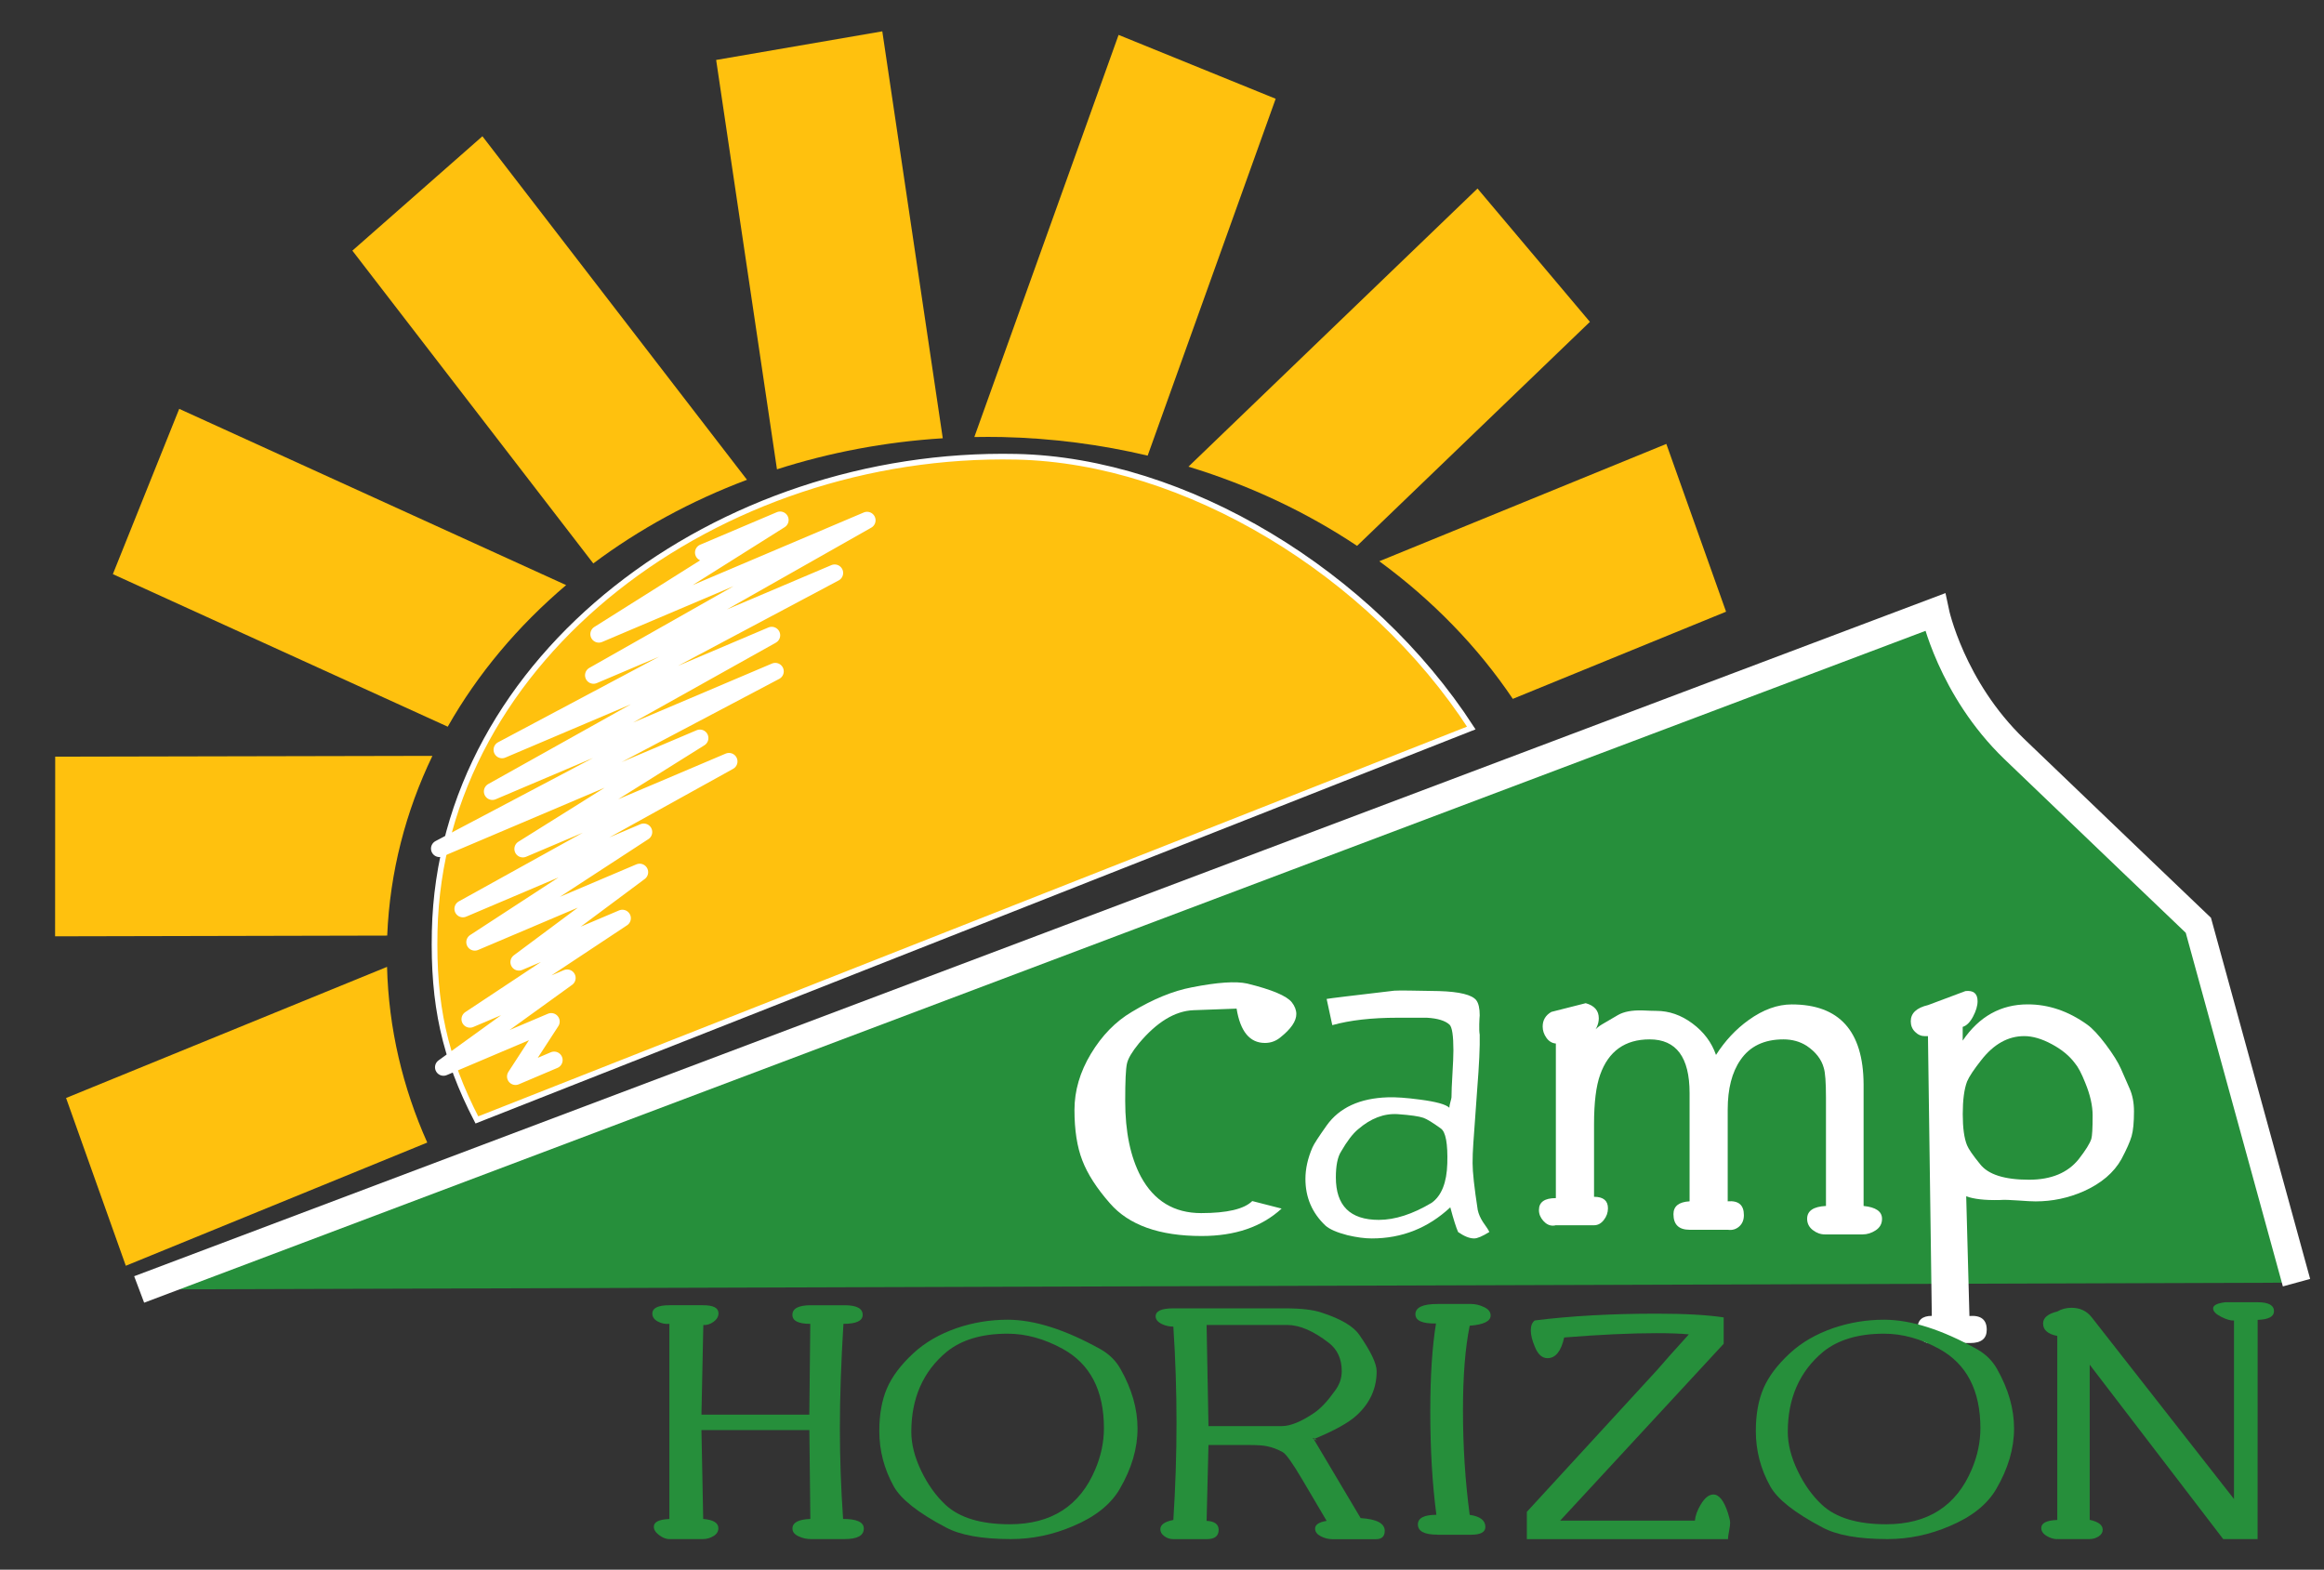
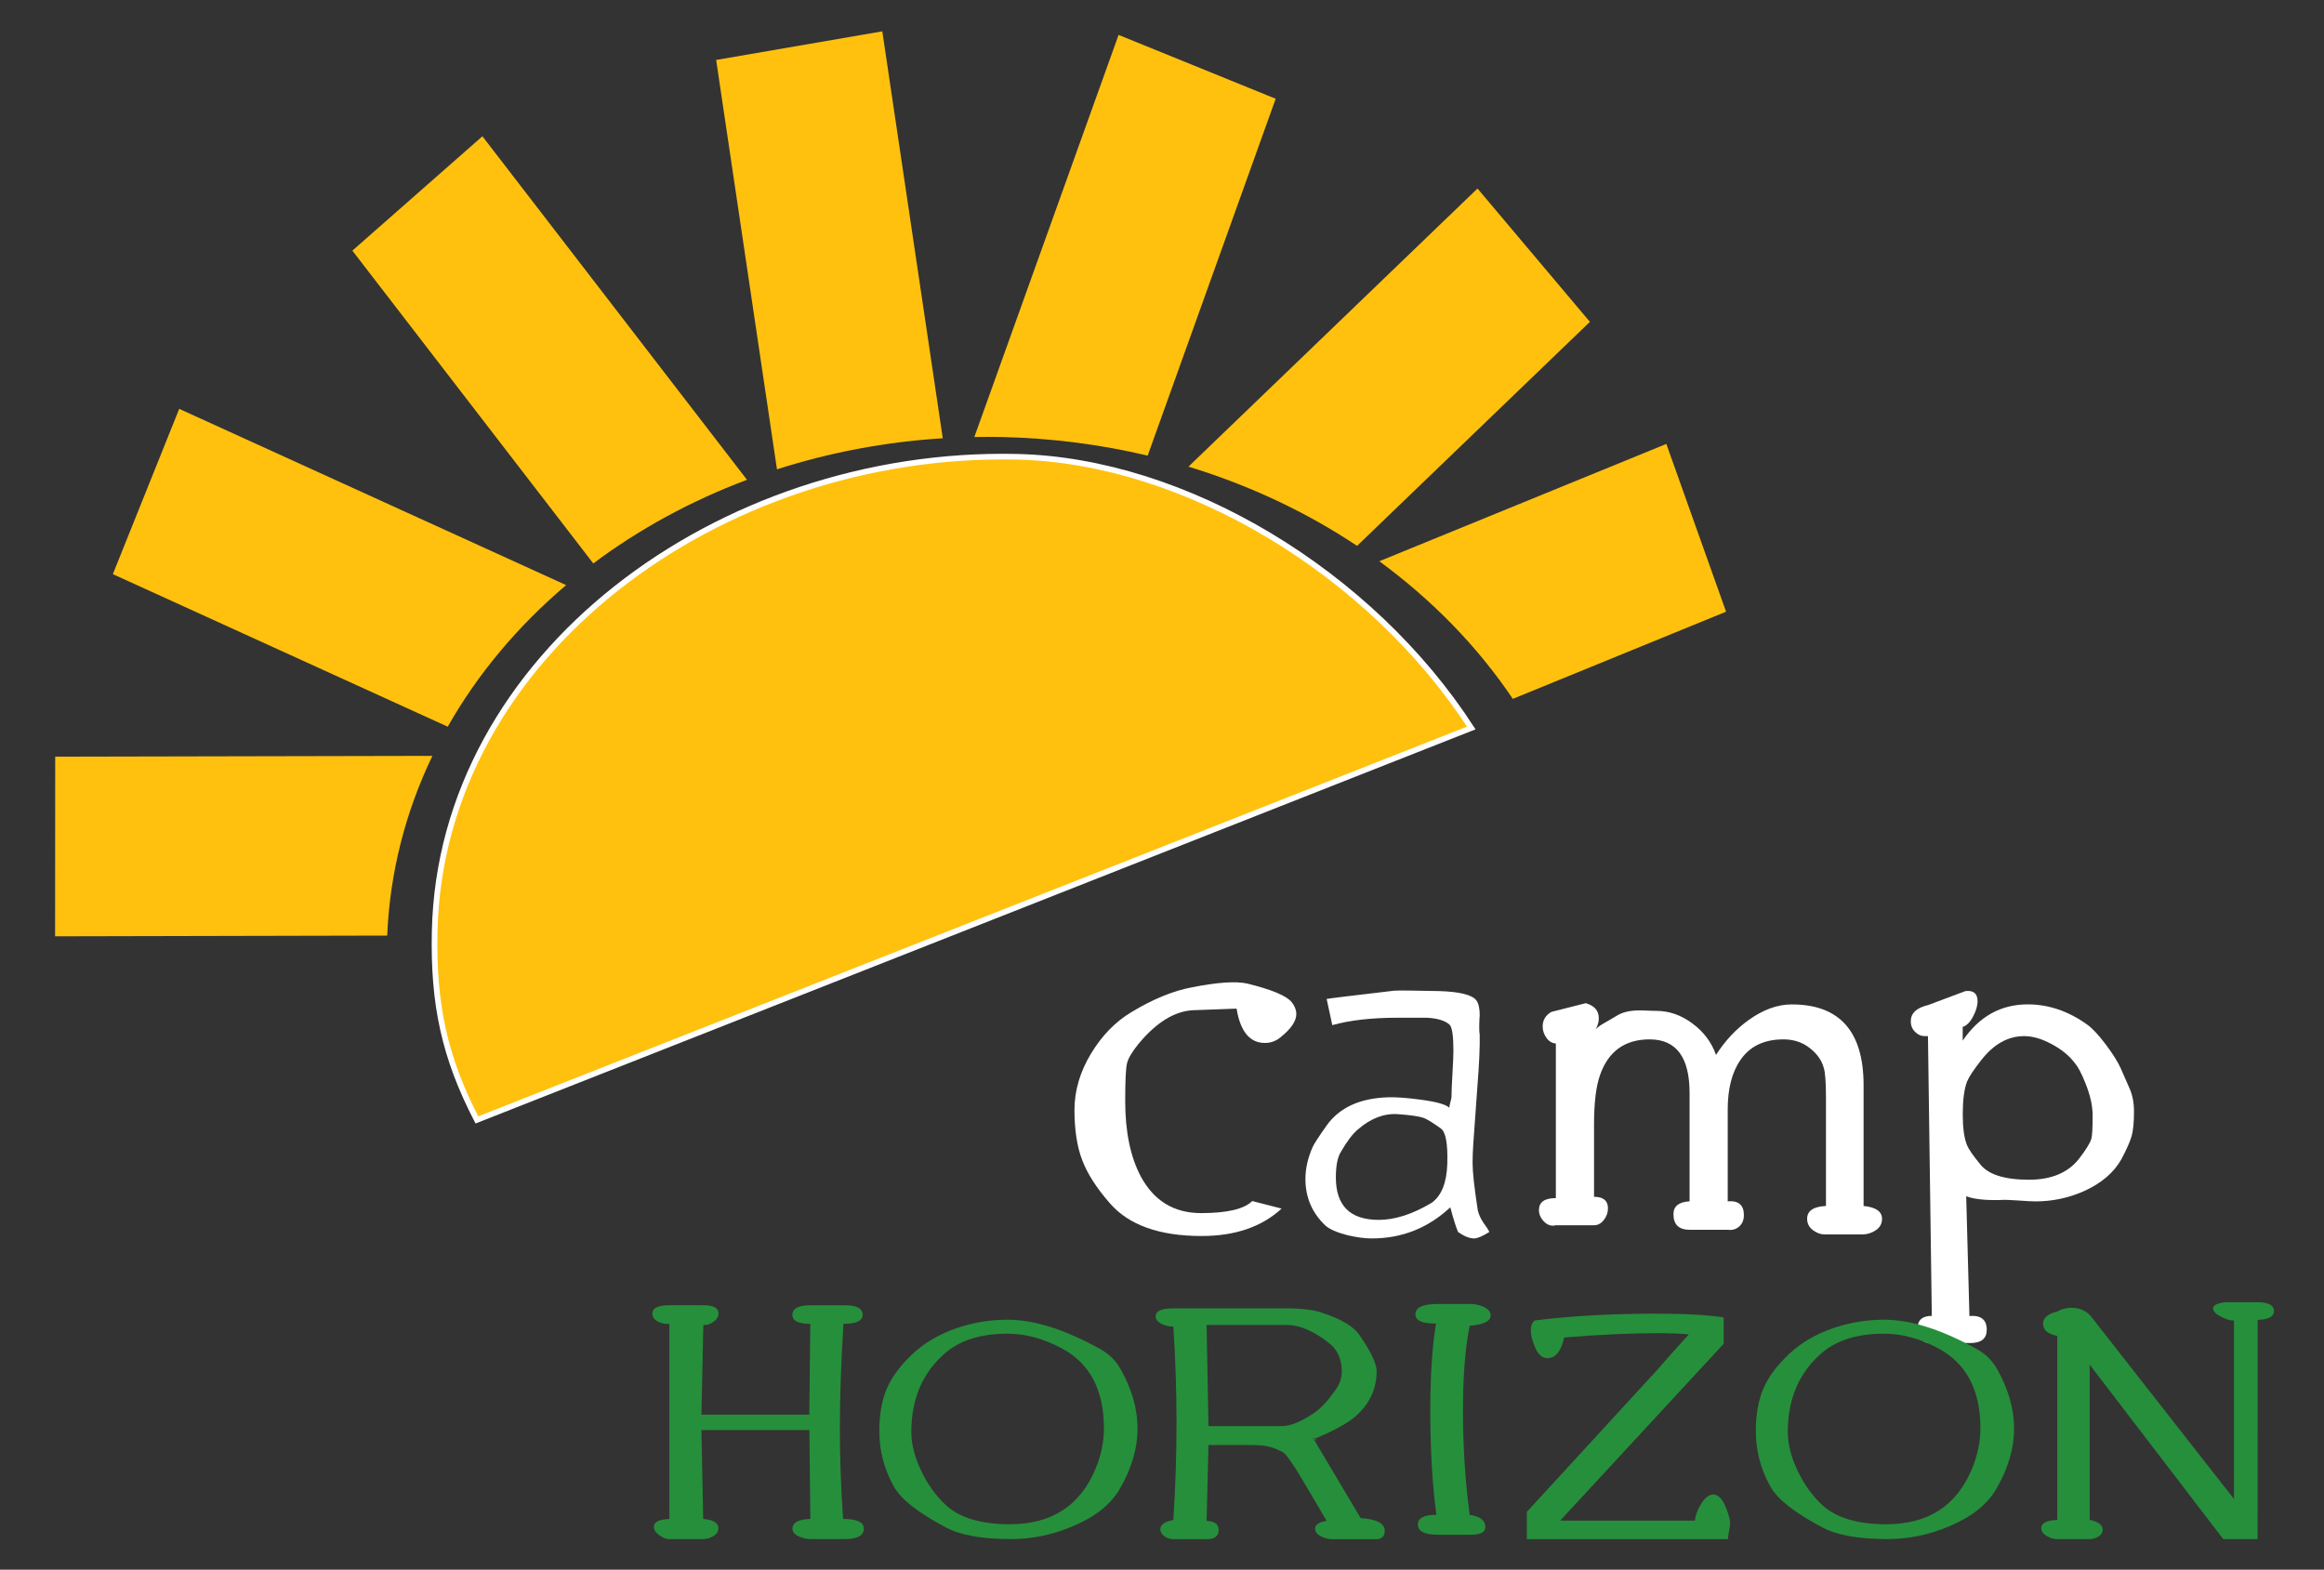
<svg xmlns="http://www.w3.org/2000/svg" id="Layer_1" x="0px" y="0px" viewBox="0 0 410.83 277.5" style="enable-background:new 0 0 410.83 277.5;" xml:space="preserve">
  <rect x="0" y="0" width="410.83" height="277.5" fill="#333333" stroke="none" />
  <style type="text/css">	.st0{fill:#FFC10E;}	.st1{fill:#FFC10E;stroke:#FFFFFF;}	.st2{fill:#268F3B;stroke:#FFFFFF;stroke-width:5;}	.st3{fill:none;stroke:#FFFFFF;stroke-width:3;stroke-linecap:round;stroke-linejoin:round;}	.st4{fill:#FFFFFF;}	.st5{fill:#268F3B;}</style>
  <path class="st0" d="M281.06,56.9l-19.87-23.57l-51.1,49.17c10.85,3.3,20.89,8.06,29.81,14L281.06,56.9z" />
  <path class="st0" d="M85.28,24.09L62.29,44.31l42.59,55.3c8.08-6.05,17.23-11.05,27.17-14.79L85.28,24.09z" />
  <path class="st0" d="M155.97,5.54L126.6,10.6l10.75,72.37c9.23-2.96,19.07-4.85,29.31-5.49L155.97,5.54z" />
  <path class="st0" d="M9.76,133.77l-0.02,31.76l58.71-0.13c0.47-11.25,3.27-21.95,7.99-31.77L9.76,133.77z" />
-   <path class="st0" d="M11.68,194.11l10.56,29.66l53.29-21.78c-4.33-9.69-6.83-20.16-7.11-31.06L11.68,194.11z" />
  <path class="st0" d="M202.88,80.55l22.63-63.09L197.74,6.17l-25.5,71.09c1.62-0.03,3.24-0.03,4.87,0 C186.02,77.46,194.65,78.6,202.88,80.55z" />
  <path class="st0" d="M100.08,103.44l-68.4-31.16L19.95,101.5l59.2,26.97C84.46,119.1,91.57,110.66,100.08,103.44z" />
  <path class="st0" d="M267.43,123.55l37.7-15.41l-10.56-29.66l-50.74,20.74C253.21,106.1,261.22,114.32,267.43,123.55z" />
  <path class="st1" d="M179.68,80.75c-52.59-1.13-101.79,35.21-102.84,83.92c-0.28,12.83,1.71,22.2,7.46,33.32l175.79-69.29 C242.35,101.31,209.56,81.39,179.68,80.75z" />
-   <path class="st2" d="M24.6,227.96l317.47-119.74c0,0,2.83,13.45,14.04,24.23c11.21,10.78,32.51,31.13,32.51,31.13l17.35,63.18" />
  <g>
    <g>
-       <polyline class="st3" points="124.36,97.68 137.91,91.93 105.86,112.11 153.28,91.98 104.92,119.38 147.55,101.29 88.75,132.55    136.42,112.31 87.04,139.92 137.05,118.69 77.69,150.02 123.73,130.48 92.43,150.08 128.87,134.61 81.83,160.67 113.8,147.09    83.93,166.56 113.08,154.19 91.73,170.09 110.02,162.33 83.08,180.18 100.26,172.89 78.4,188.68 97.44,180.6 91.13,190.31    97.96,187.41   " />
-     </g>
+       </g>
  </g>
  <g>
    <path class="st4" d="M212.42,218.51c-7.47,0-12.87-1.93-16.21-5.78c-2.33-2.65-3.96-5.18-4.88-7.58c-0.93-2.4-1.39-5.37-1.39-8.91  c0-3.41,0.97-6.73,2.91-9.95c1.94-3.22,4.34-5.69,7.21-7.39c3.76-2.27,7.31-3.73,10.66-4.36c4.48-0.88,7.73-1.11,9.76-0.66  c4.36,1.07,6.99,2.18,7.88,3.31c0.54,0.69,0.8,1.39,0.8,2.08c0,1.26-0.95,2.65-2.86,4.16c-0.78,0.63-1.67,0.95-2.69,0.95  c-2.68,0-4.35-2.02-5.01-6.07l-7.61,0.28c-3.28,0.13-6.5,2.09-9.67,5.88c-1.19,1.46-1.9,2.64-2.1,3.56  c-0.21,0.92-0.31,3.12-0.31,6.6c0,5.44,0.92,9.9,2.77,13.38c2.33,4.3,5.88,6.45,10.65,6.45c4.59,0,7.61-0.71,9.04-2.13l5.19,1.33  C223.05,216.9,218.33,218.51,212.42,218.51z" />
    <path class="st4" d="M234.52,176.6c0.56-0.11,4.55-0.59,11.96-1.46c0.72-0.05,3.35-0.03,7.9,0.07c3.63,0.11,5.83,0.65,6.59,1.62  c0.41,0.54,0.61,1.43,0.61,2.68c-0.03,0.27-0.06,0.8-0.08,1.58c-0.02,0.78,0,1.39,0.08,1.83c0.05,2.11-0.1,5.35-0.45,9.73  l-0.68,9.49c-0.09,1.24-0.13,2.41-0.13,3.49c0,1.57,0.3,4.33,0.91,8.28c0.15,0.7,0.46,1.41,0.91,2.11  c0.66,0.92,1.04,1.51,1.14,1.78c-1.23,0.76-2.12,1.14-2.68,1.14c-0.82,0-1.76-0.38-2.84-1.13c-0.36-0.81-0.82-2.27-1.38-4.37  c-3.94,3.67-8.56,5.5-13.88,5.5c-1.23,0-2.66-0.19-4.29-0.57c-1.89-0.49-3.19-1.06-3.91-1.71c-2.35-2.23-3.53-4.97-3.53-8.24  c0-1.79,0.41-3.64,1.23-5.54c0.25-0.6,1.1-1.9,2.53-3.92c2.25-3.15,5.85-4.81,10.8-4.97c1.38-0.05,3.27,0.08,5.67,0.4  c2.86,0.37,4.6,0.85,5.21,1.44c0-0.21,0.06-0.55,0.19-1.01c0.13-0.46,0.19-0.74,0.19-0.85c0-0.92,0.06-2.3,0.17-4.14  c0.11-1.84,0.17-3.22,0.17-4.14c0-2.6-0.23-4.11-0.69-4.55c-0.77-0.7-2.1-1.11-3.99-1.22h-5.22c-4.55,0-8.39,0.44-11.51,1.31  L234.52,176.6z M254.7,199.5c-1.43-1.04-2.45-1.66-3.07-1.88c-0.77-0.27-2.27-0.49-4.52-0.65c-2.45-0.16-4.8,0.74-7.05,2.69  c-0.92,0.76-1.92,2.07-2.99,3.92c-0.62,0.98-0.92,2.5-0.92,4.57c0,5.01,2.53,7.51,7.59,7.51c2.86,0,5.98-1.01,9.35-3.02  c1.74-1.25,2.66-3.56,2.76-6.94C255.95,202.17,255.57,200.1,254.7,199.5z" />
    <path class="st4" d="M275.05,216.6c-0.15,0.05-0.33,0.08-0.54,0.08c-0.62,0-1.18-0.28-1.69-0.85c-0.51-0.57-0.77-1.2-0.77-1.91  c0-1.41,1-2.11,2.99-2.11v-27.33c-0.67-0.05-1.23-0.39-1.67-1.01c-0.44-0.62-0.66-1.28-0.66-1.99c0-1.13,0.51-2,1.54-2.59  l6.07-1.54c1.54,0.43,2.31,1.32,2.31,2.67c0,1.08-0.51,2.15-1.53,3.23c0.51-0.92,1.23-1.65,2.16-2.19l2.77-1.62  c1.03-0.59,2.46-0.86,4.31-0.81c1.13,0.05,1.95,0.08,2.46,0.08c2.26,0,4.39,0.74,6.39,2.23c2,1.49,3.39,3.34,4.16,5.56  c1.59-2.49,3.51-4.55,5.77-6.17c2.56-1.84,5.1-2.76,7.62-2.76c8.41,0,12.65,4.71,12.7,14.12v21.51c2.17,0.22,3.26,0.97,3.26,2.27  c0,0.87-0.37,1.54-1.11,2.03c-0.74,0.49-1.52,0.73-2.33,0.73h-6.66c-0.77,0-1.48-0.26-2.14-0.77c-0.66-0.51-1-1.18-1-1.99  c0-1.41,1.11-2.16,3.33-2.27v-19.15c0-2.7-0.13-4.46-0.39-5.27c-0.41-1.51-1.42-2.81-3.02-3.89c-1.19-0.76-2.56-1.14-4.11-1.14  c-3.41,0-5.95,1.22-7.6,3.65c-1.5,2.16-2.25,5.08-2.25,8.76v16.22c1.91-0.16,2.86,0.65,2.86,2.43c0,0.87-0.28,1.54-0.84,2.03  c-0.56,0.49-1.23,0.68-2,0.57h-6.75c-1.91,0-2.86-0.92-2.86-2.76c0-1.41,0.95-2.16,2.85-2.27v-19.14c0-6.33-2.35-9.49-7.06-9.49  c-4.35,0-7.27,2.08-8.75,6.25c-0.72,2-1.08,4.92-1.08,8.76v12.82c1.64,0,2.46,0.68,2.46,2.03c0,0.76-0.24,1.45-0.73,2.07  c-0.48,0.62-1.06,0.93-1.72,0.93H275.05z" />
    <path class="st4" d="M341.58,237.42c-0.76,0.11-1.39-0.09-1.88-0.61c-0.48-0.52-0.73-1.15-0.73-1.91c0-1.52,0.84-2.27,2.53-2.27  l-0.68-49.45c-0.15,0-0.33,0-0.53,0c-0.66,0-1.24-0.25-1.75-0.76c-0.51-0.5-0.76-1.13-0.76-1.87c0-1.43,1.02-2.39,3.07-2.87  l6.59-2.47c1.43-0.16,2.15,0.43,2.15,1.79c0,0.81-0.27,1.72-0.8,2.72c-0.53,1-1.14,1.61-1.83,1.82v2.43  c2.91-4.28,6.75-6.41,11.5-6.41c3.68,0,7.18,1.19,10.5,3.57c0.92,0.65,2.02,1.83,3.3,3.53c1.28,1.71,2.17,3.14,2.68,4.3  c0.51,1.16,1.02,2.33,1.53,3.49c0.51,1.16,0.77,2.5,0.77,4.02c0,1.95-0.14,3.41-0.42,4.39c-0.28,0.97-0.88,2.33-1.8,4.06  c-1.33,2.38-3.55,4.28-6.67,5.68c-2.71,1.19-5.54,1.79-8.5,1.79c-0.61,0-1.63-0.05-3.07-0.16c-1.43-0.11-2.53-0.14-3.3-0.08  c-2.6,0.06-4.57-0.17-5.9-0.66l0.57,21.16c2.04-0.16,3.06,0.65,3.06,2.43c0,1.57-0.97,2.35-2.91,2.35H341.58z M346.97,196.96  c0,2.43,0.25,4.27,0.76,5.51c0.26,0.65,1.02,1.76,2.3,3.33c1.43,1.84,4.31,2.76,8.65,2.76c3.93,0,6.86-1.22,8.8-3.65  c1.22-1.57,1.96-2.76,2.22-3.57c0.15-0.49,0.23-1.87,0.23-4.14c0-1.73-0.43-3.65-1.3-5.76c-0.66-1.68-1.28-2.84-1.84-3.49  c-0.97-1.3-2.33-2.42-4.09-3.36c-1.76-0.95-3.38-1.42-4.86-1.42c-2.86,0-5.38,1.41-7.58,4.22c-1.33,1.68-2.17,2.95-2.53,3.81  C347.22,192.56,346.97,194.48,346.97,196.96z" />
  </g>
  <g>
    <path class="st5" d="M118.34,272.1c-0.59,0-1.19-0.24-1.82-0.71c-0.63-0.47-0.94-0.97-0.94-1.48c0-0.84,0.92-1.3,2.75-1.37v-34.5  c-0.71,0.07-1.39-0.06-2.04-0.41c-0.65-0.35-0.97-0.81-0.97-1.4c0-0.99,1.01-1.48,3.03-1.48h5.96c1.8,0,2.7,0.47,2.7,1.42  c0,0.58-0.29,1.09-0.87,1.51c-0.58,0.42-1.19,0.61-1.81,0.57L124,250.09h19.07l0.17-16.05c-2.11,0-3.16-0.53-3.16-1.59  c0-1.13,1.09-1.7,3.26-1.7h5.96c2.13,0,3.2,0.56,3.2,1.7c0,1.06-1.13,1.59-3.4,1.59c-0.42,6.9-0.63,13.05-0.63,18.45  c0,5.26,0.19,10.6,0.57,16.04c2.44,0,3.66,0.57,3.66,1.7c0,1.24-1.13,1.86-3.39,1.86h-5.96c-0.75,0-1.44-0.15-2.07-0.44  c-0.79-0.33-1.19-0.8-1.19-1.42c0-1.06,1.05-1.62,3.16-1.7l-0.17-15.71H124l0.31,15.71c1.79,0.15,2.68,0.69,2.68,1.64  c0,0.58-0.29,1.05-0.88,1.4c-0.59,0.35-1.19,0.52-1.82,0.52H118.34z" />
    <path class="st5" d="M155.44,252.98c0-2.92,0.45-5.43,1.35-7.53c0.9-2.1,2.46-4.17,4.68-6.22c2.05-1.9,4.61-3.38,7.66-4.44  c2.89-0.98,5.88-1.48,8.98-1.48c4.73,0,10.24,1.75,16.52,5.26c1.51,0.88,2.66,2.03,3.45,3.45c2.01,3.54,3.01,7.05,3.01,10.52  c0,3.54-1.05,7.1-3.14,10.68c-1.59,2.74-4.33,4.93-8.23,6.57c-3.56,1.53-7.22,2.3-10.99,2.3c-5.15,0-9-0.69-11.56-2.08  c-4.86-2.56-7.91-4.97-9.17-7.23C156.3,259.72,155.44,256.45,155.44,252.98z M161.1,253.14c0,2.16,0.58,4.44,1.73,6.85  c1.15,2.41,2.59,4.42,4.3,6.03c2.47,2.3,6.26,3.45,11.37,3.45c7.37,0,12.42-3.25,15.14-9.75c1-2.37,1.51-4.79,1.51-7.23  c0-6.68-2.43-11.36-7.29-14.03c-3.27-1.79-6.51-2.68-9.74-2.68c-4.56,0-8.17,1.08-10.8,3.23  C163.17,242.47,161.1,247.19,161.1,253.14z" />
    <path class="st5" d="M230.22,261.58c-1.72-2.91-2.87-4.53-3.46-4.86c-0.92-0.51-1.84-0.85-2.76-1.04  c-0.63-0.15-1.72-0.22-3.27-0.22h-7.1l-0.33,13.41c1.42,0.07,2.13,0.6,2.13,1.59c0,1.09-0.7,1.64-2.08,1.64h-5.94  c-0.58,0-1.11-0.17-1.58-0.52c-0.48-0.35-0.71-0.76-0.71-1.23c0-0.8,0.77-1.35,2.3-1.64c0.37-5.77,0.56-11.5,0.56-17.2  c0-5.7-0.19-11.36-0.56-16.98c-0.71,0-1.38-0.15-2-0.44c-0.75-0.37-1.13-0.82-1.13-1.37c0-0.95,1.04-1.42,3.13-1.42h19.79  c2.85,0,5.01,0.26,6.47,0.77c3.35,1.09,5.55,2.39,6.6,3.89c2.05,2.96,3.08,5.11,3.08,6.46c0,3.03-1.17,5.62-3.52,7.78  c-1.42,1.32-3.96,2.72-7.6,4.22c0.29,0.15,0.46,0.22,0.5,0.22h0.06c-0.29-0.26-0.52-0.38-0.69-0.38h-0.06  c0.04,0.07,0.1,0.13,0.19,0.17l8.29,13.95c2.84,0.18,4.26,0.93,4.26,2.25c0,0.99-0.52,1.48-1.57,1.48h-7.67  c-0.71,0-1.4-0.17-2.07-0.52c-0.67-0.35-1-0.8-1-1.35c0-0.7,0.68-1.15,2.04-1.37L230.22,261.58z M213.63,252.12h12.94  c1.55,0,3.48-0.79,5.78-2.36c1.13-0.77,2.35-2.07,3.64-3.89c0.8-1.06,1.2-2.21,1.2-3.46c0-2.16-0.76-3.82-2.26-4.99  c-2.73-2.12-5.18-3.18-7.36-3.18h-14.27L213.63,252.12z" />
    <path class="st5" d="M254.11,271.31c-2.31,0-3.46-0.6-3.46-1.81c0-1.13,1.09-1.7,3.27-1.7c-0.72-5.44-1.08-11.55-1.08-18.33  c0-6.2,0.34-11.37,1.01-15.49c-2.43,0.04-3.64-0.51-3.64-1.64c0-1.2,1.3-1.81,3.89-1.81h5.96c0.75,0,1.52,0.18,2.29,0.55  c0.77,0.36,1.16,0.86,1.16,1.48c0,1.02-1.23,1.62-3.7,1.81c-0.79,3.87-1.19,8.85-1.19,14.94c0,6.46,0.4,12.62,1.19,18.5  c1.84,0.26,2.77,0.97,2.77,2.14c0,0.91-0.84,1.37-2.51,1.37H254.11z" />
    <path class="st5" d="M269.91,272.1v-4.82l23.04-25.09c1.05-1.24,2.92-3.33,5.6-6.29c-1.42-0.14-3.33-0.21-5.71-0.21  c-4.52,0-9.97,0.25-16.33,0.76c-0.54,2.44-1.53,3.66-2.95,3.66c-0.96,0-1.72-0.69-2.26-2.08c-0.46-1.09-0.69-2.04-0.69-2.84  c0-0.8,0.23-1.38,0.69-1.75c6.36-0.8,13.54-1.2,21.54-1.2c5.02,0,8.98,0.22,11.87,0.66v4.66l-28.91,31.27h23.82  c0.08-0.88,0.42-1.82,1.01-2.8c0.71-1.21,1.46-1.82,2.26-1.82c1.01,0,1.87,1.1,2.58,3.29c0.25,0.8,0.38,1.37,0.38,1.7  c0,0.33-0.06,0.82-0.19,1.48c-0.13,0.66-0.19,1.13-0.19,1.42H269.91z" />
    <path class="st5" d="M310.39,252.98c0-2.92,0.45-5.43,1.35-7.53c0.9-2.1,2.46-4.17,4.68-6.22c2.05-1.9,4.61-3.38,7.66-4.44  c2.89-0.98,5.88-1.48,8.98-1.48c4.73,0,10.24,1.75,16.52,5.26c1.51,0.88,2.66,2.03,3.45,3.45c2.01,3.54,3.01,7.05,3.01,10.52  c0,3.54-1.05,7.1-3.14,10.68c-1.59,2.74-4.33,4.93-8.23,6.57c-3.56,1.53-7.22,2.3-10.99,2.3c-5.15,0-9-0.69-11.56-2.08  c-4.86-2.56-7.91-4.97-9.17-7.23C311.24,259.72,310.39,256.45,310.39,252.98z M316.04,253.14c0,2.16,0.58,4.44,1.73,6.85  c1.15,2.41,2.58,4.42,4.3,6.03c2.47,2.3,6.26,3.45,11.37,3.45c7.37,0,12.42-3.25,15.14-9.75c1-2.37,1.51-4.79,1.51-7.23  c0-6.68-2.43-11.36-7.29-14.03c-3.27-1.79-6.51-2.68-9.74-2.68c-4.56,0-8.17,1.08-10.8,3.23  C318.12,242.47,316.04,247.19,316.04,253.14z" />
    <path class="st5" d="M363.68,272.1c-0.63,0-1.26-0.19-1.89-0.57c-0.63-0.38-0.94-0.85-0.94-1.4c0-0.88,0.94-1.35,2.83-1.42v-32.53  c-1.67-0.33-2.51-1.06-2.51-2.19c0-1.02,0.84-1.73,2.51-2.13c0.75-0.44,1.59-0.66,2.51-0.66c1.51,0,2.7,0.56,3.58,1.69l25.15,32.12  v-31.56c-0.58,0.04-1.35-0.18-2.28-0.66c-0.94-0.47-1.41-0.97-1.41-1.48c0-0.55,0.71-0.91,2.14-1.09h5.72c1.93,0,2.9,0.53,2.9,1.59  c0,0.95-0.96,1.46-2.89,1.53l-0.01,38.75h-6.08l-23.6-30.83v27.43c1.53,0.33,2.3,0.91,2.3,1.75c0,0.47-0.24,0.87-0.72,1.18  c-0.48,0.31-1.01,0.47-1.6,0.47H363.68z" />
  </g>
</svg>